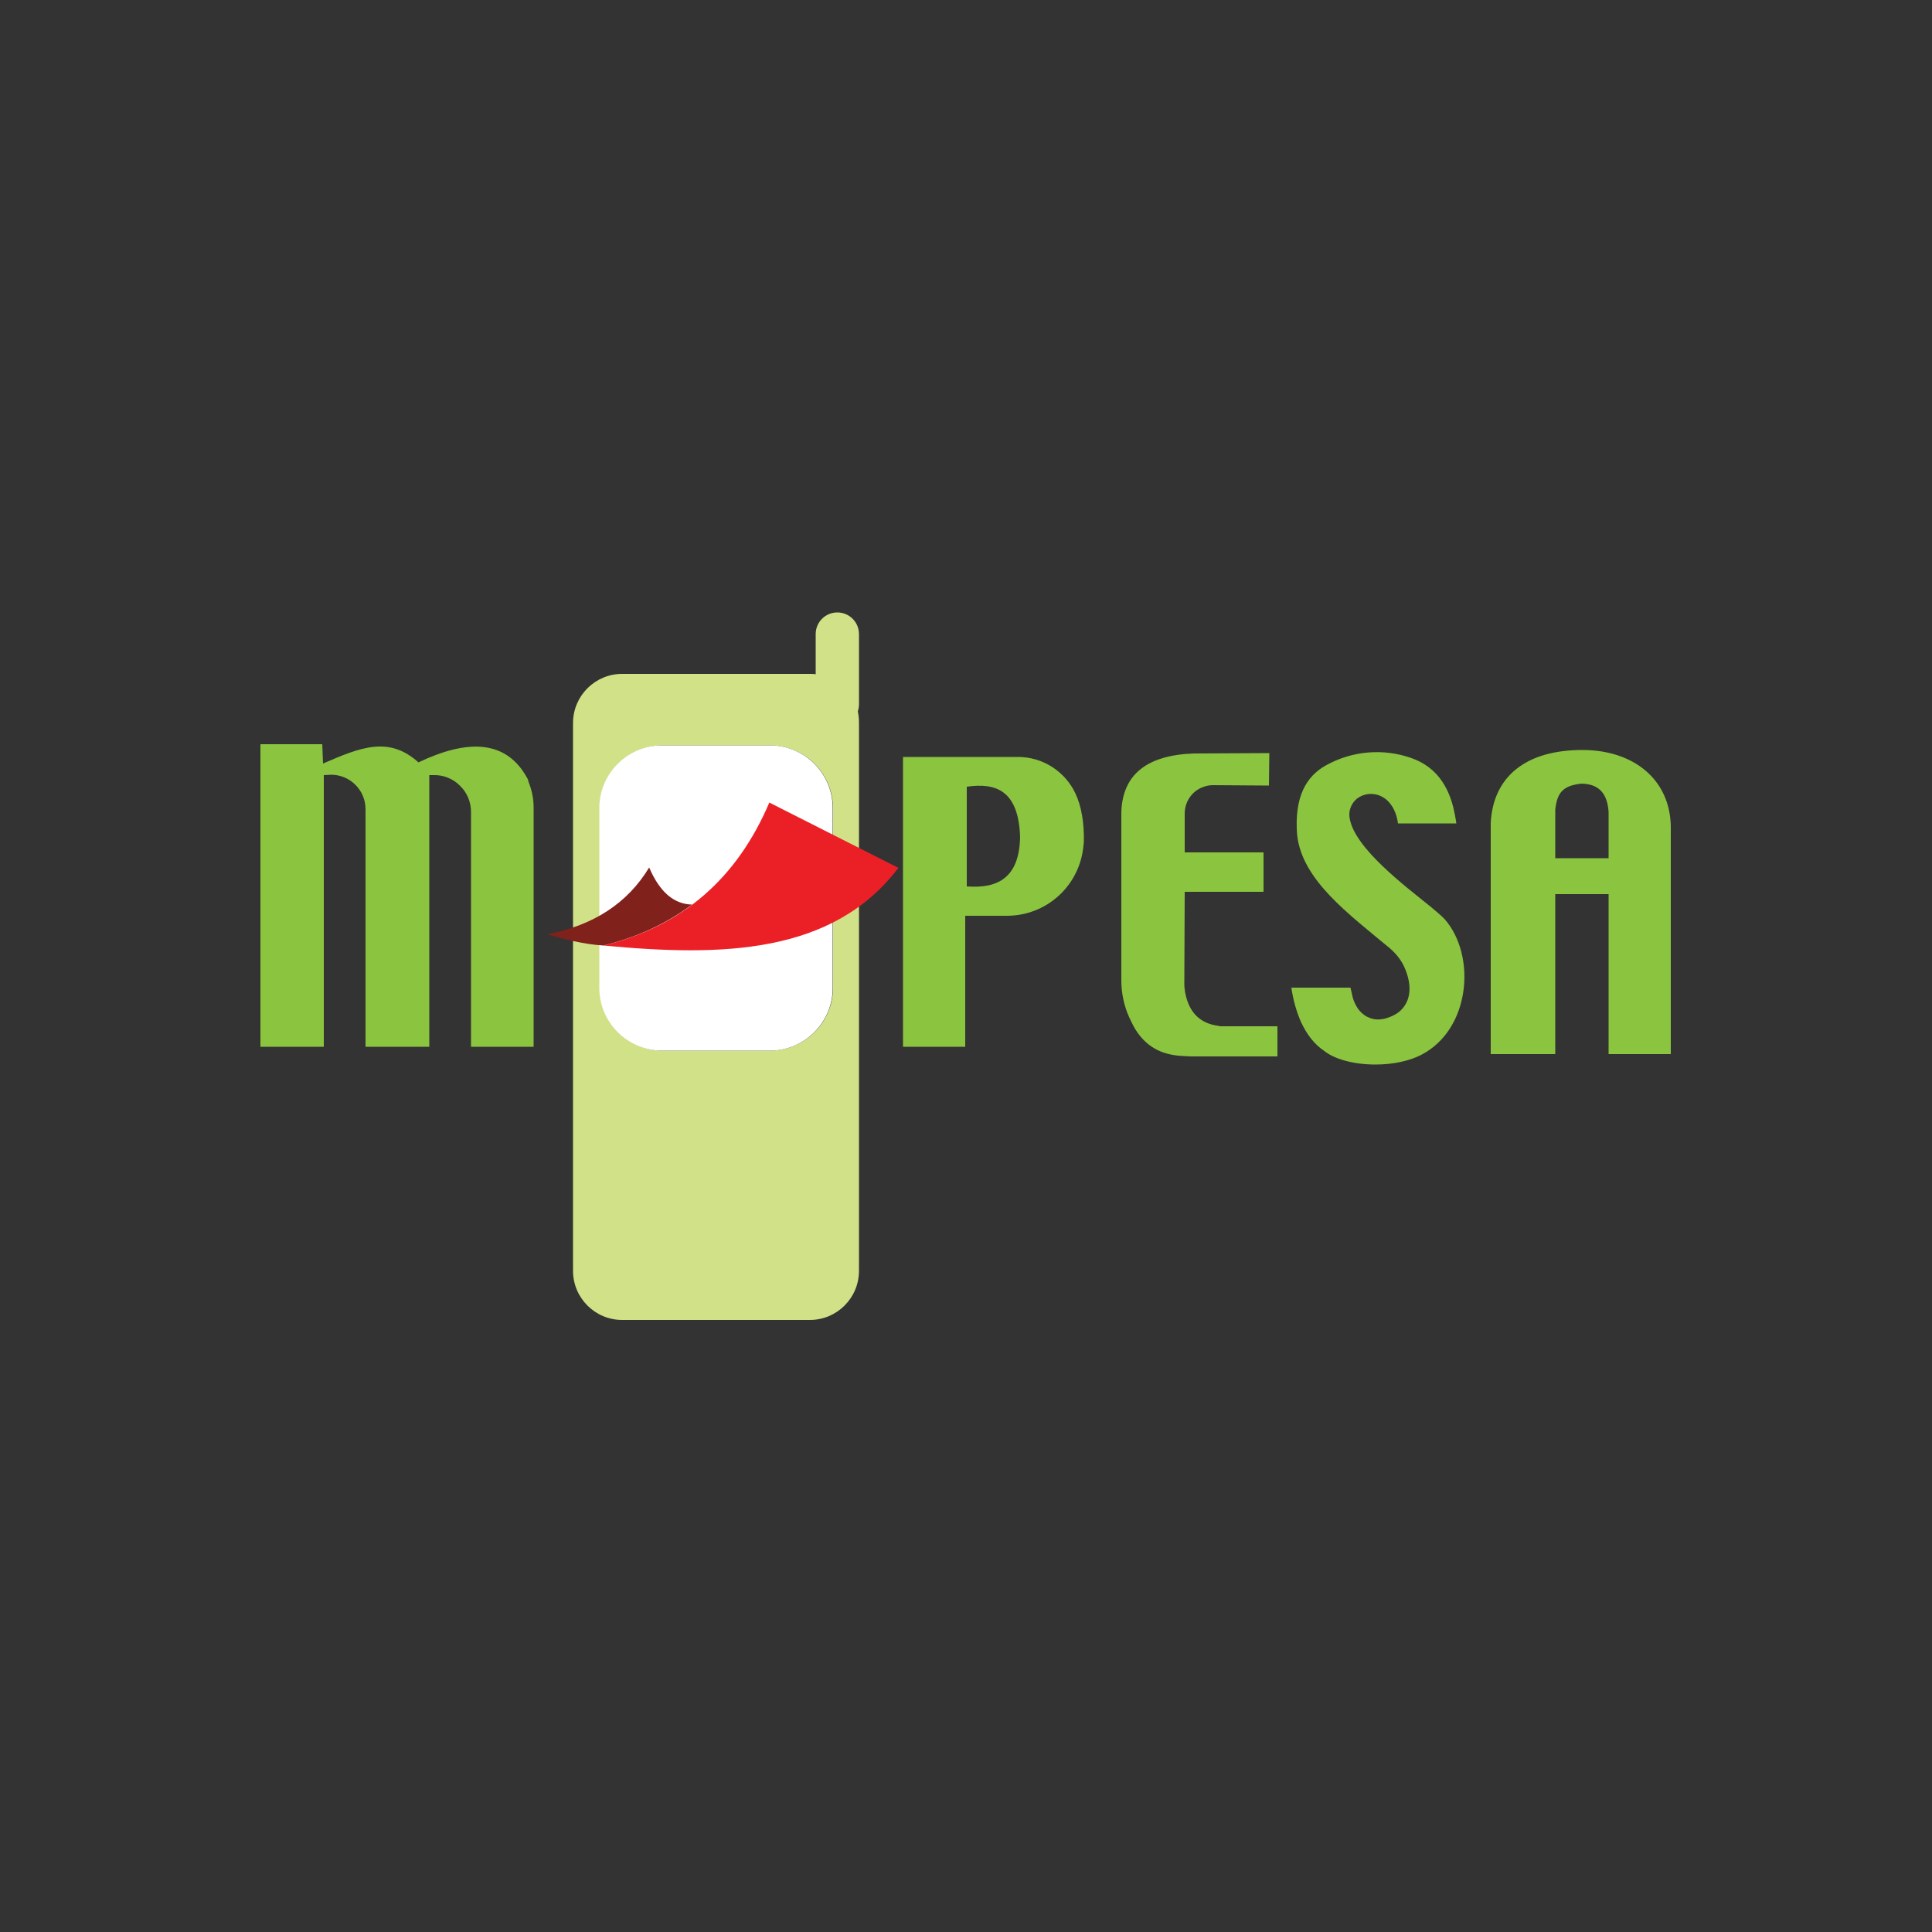
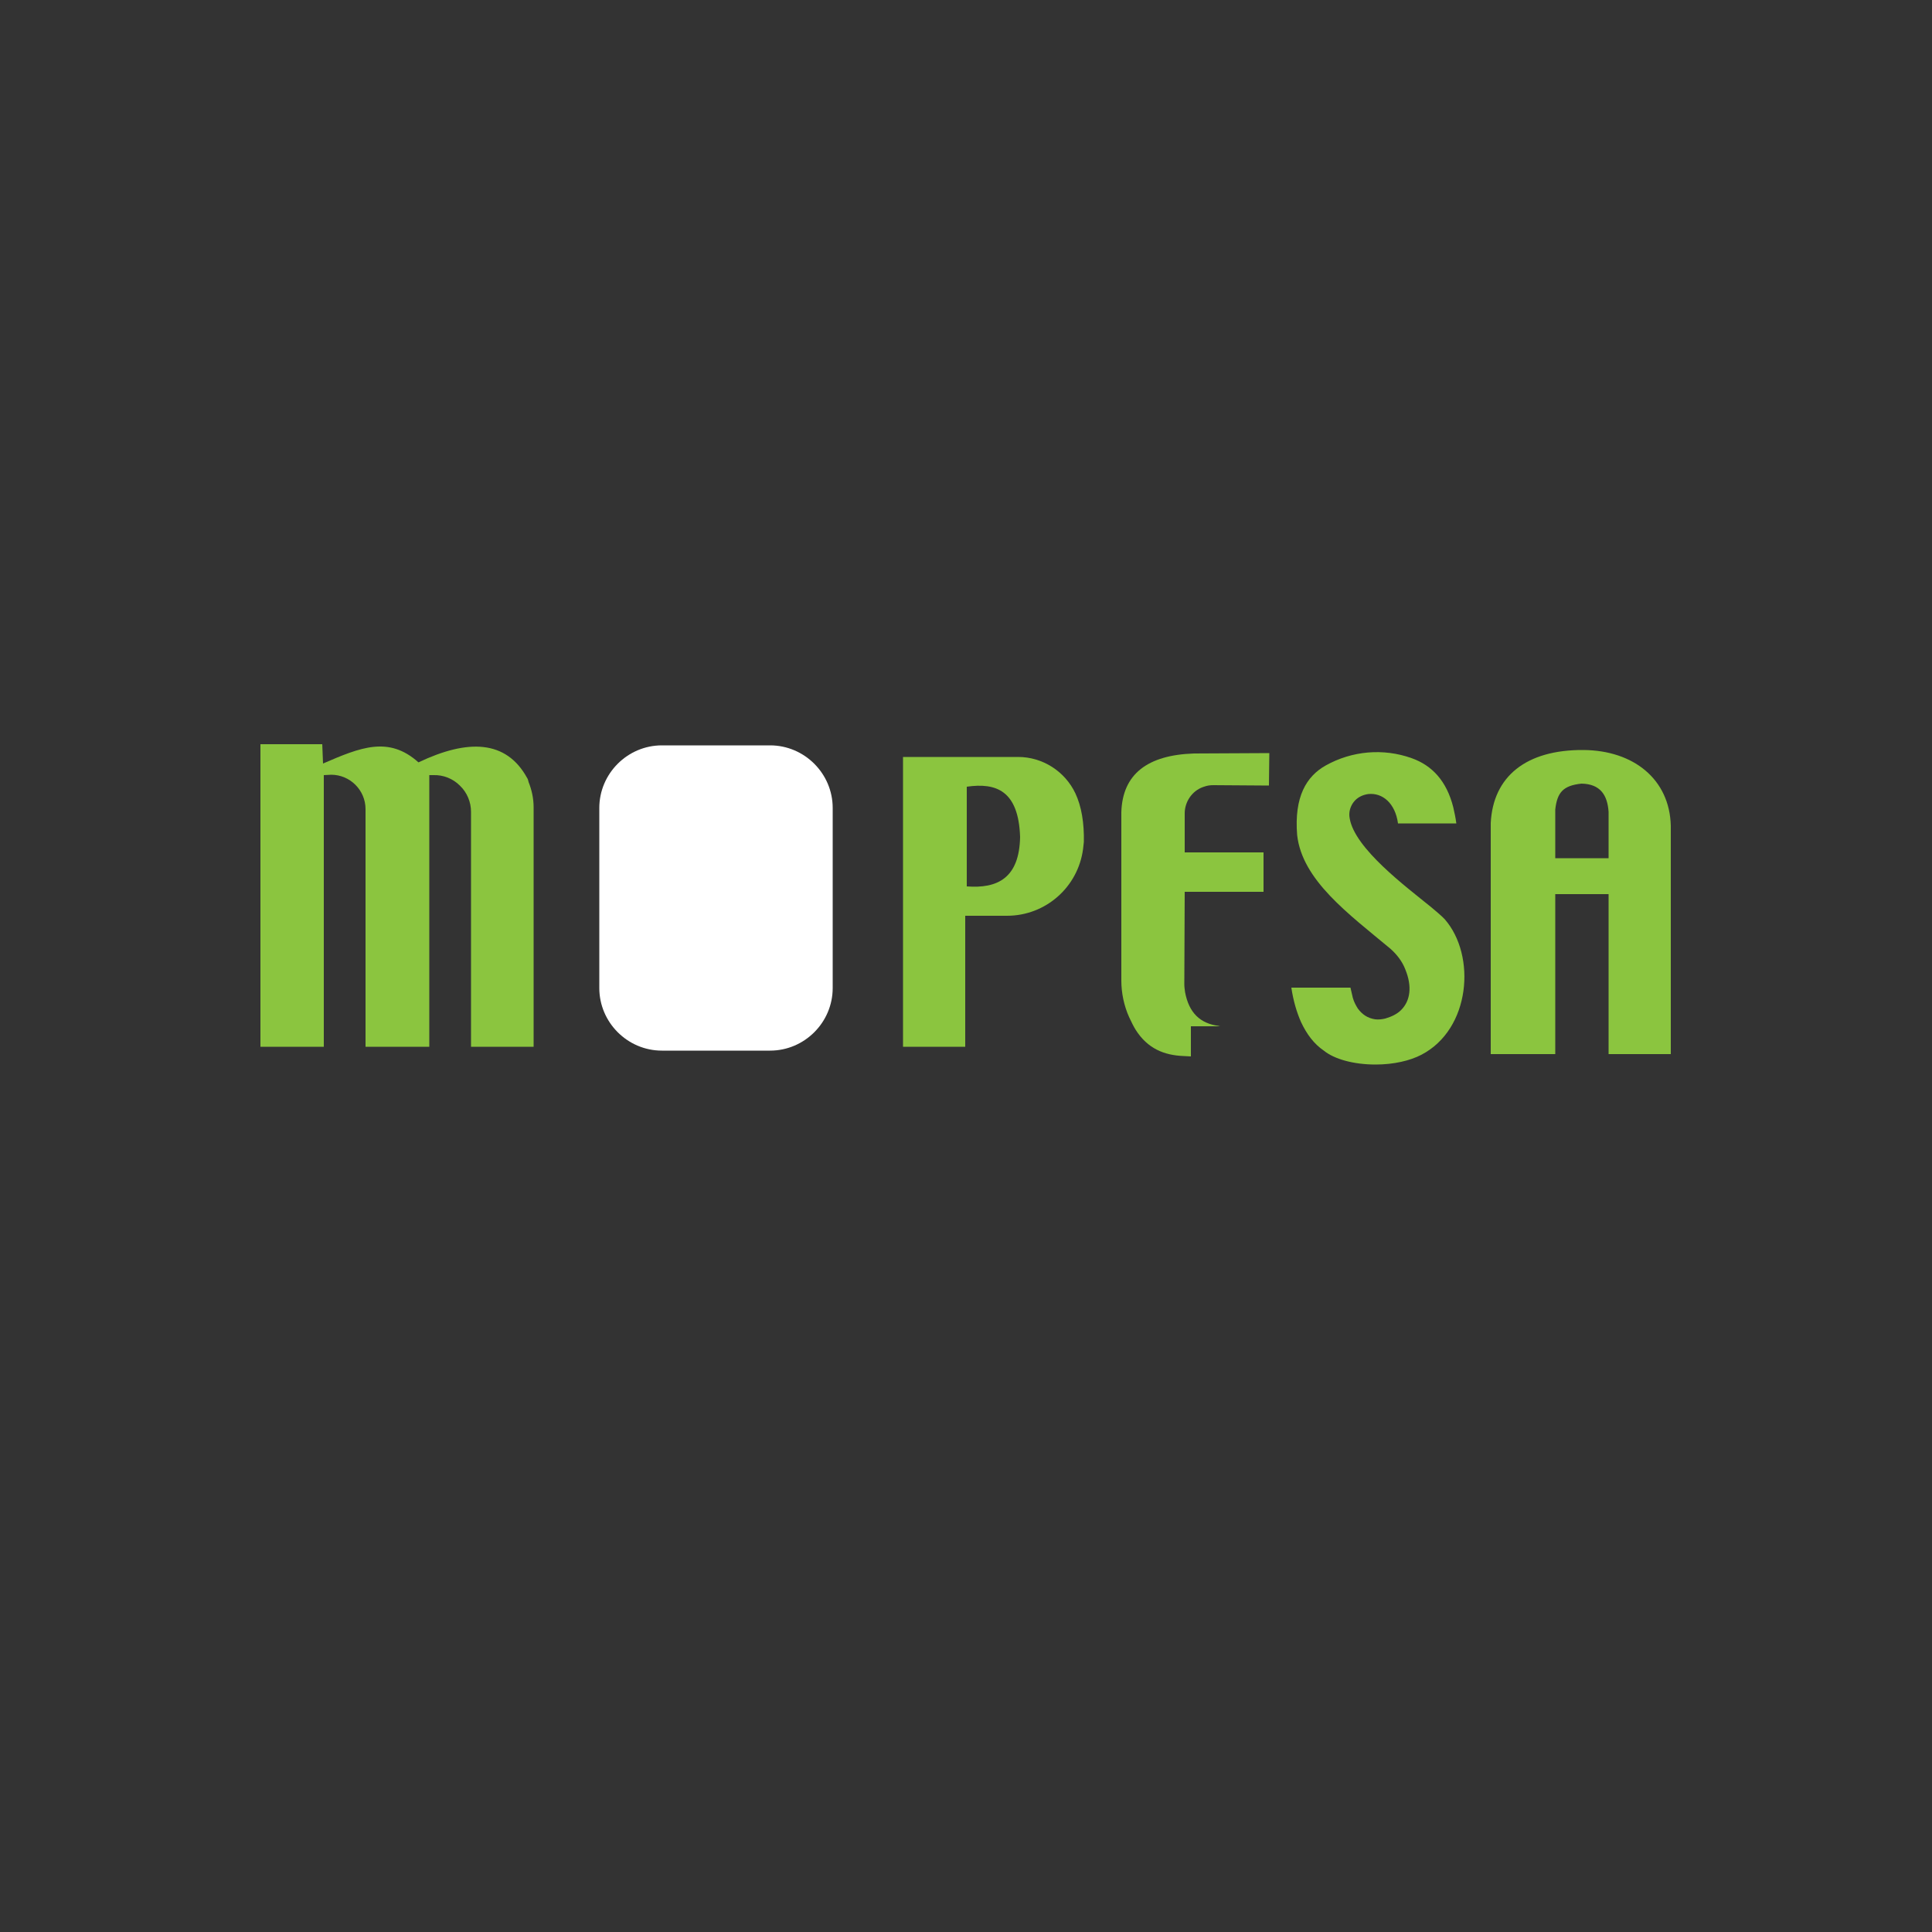
<svg xmlns="http://www.w3.org/2000/svg" version="1.1" id="Layer_1" x="0px" y="0px" viewBox="0 0 500 500" style="enable-background:new 0 0 500 500;" xml:space="preserve">
  <rect x="0" y="0" width="500" height="500" fill="#333333" stroke="none" />
  <style type="text/css">
	.st0{fill:#D1E187;}
	.st1{fill-rule:evenodd;clip-rule:evenodd;fill:#FFFFFF;}
	.st2{fill-rule:evenodd;clip-rule:evenodd;fill:#8BC53F;}
	.st3{fill-rule:evenodd;clip-rule:evenodd;fill:#81211C;}
	.st4{fill-rule:evenodd;clip-rule:evenodd;fill:#EB2026;}
	.st5{fill:#8BC53F;}
</style>
  <g id="XMLID_1_">
-     <path id="XMLID_5_" class="st0" d="M222.3,164.1c0-3.1-2.5-5.6-5.6-5.6h0c-3.1,0-5.6,2.5-5.6,5.6v10.4c-0.5-0.1-1-0.1-1.5-0.1H161   c-7,0-12.7,5.7-12.7,12.7v141.8c0,7,5.7,12.7,12.7,12.7h48.6c7,0,12.7-5.7,12.7-12.7V187c0-1-0.1-2-0.3-2.9   c0.2-0.6,0.3-1.2,0.3-1.9V164.1z M215.6,255.5c0,9.1-7.3,16.4-16.4,16.4h-27.6c-9.1,0-16.4-7.3-16.4-16.4v-46.2   c0-9.1,7.3-16.4,16.4-16.4h27.6c9.1,0,16.4,7.3,16.4,16.4V255.5z" />
    <path id="XMLID_6_" class="st1" d="M171.3,192.9h28c8.9,0,16.2,7.3,16.2,16.2v46.6c0,8.9-7.3,16.2-16.2,16.2h-28   c-8.9,0-16.2-7.3-16.2-16.2v-46.6C155.1,200.2,162.4,192.9,171.3,192.9z" />
    <path id="XMLID_9_" class="st2" d="M385.9,272.8h16.6v-41.4h13.8v41.4h16.1v-59.1c-0.3-12-9.6-19.5-22.6-19.6   c-14.9-0.1-23.4,6.9-24,18.9V272.8z M402.5,209.5c0.5-4.4,2-6.2,6.8-6.7c4.9,0.1,6.7,3,7,7.3v12h-13.8V209.5z" />
-     <path id="XMLID_10_" class="st3" d="M168,224.5c2.8,6.5,6.5,9.5,11.1,9.6c-7.1,5.3-14.8,8.6-22.9,10.6c-5.1-0.3-9.9-1.6-14.6-2.9   C153.5,239.5,162.4,233.8,168,224.5z" />
-     <path id="XMLID_11_" class="st4" d="M199.1,207.7l33.4,16.9c-17,22.4-45.7,23-76.3,20.1C176.7,239.7,190.8,227.2,199.1,207.7z" />
    <path id="XMLID_12_" class="st5" d="M136.4,201.3c-5.4-9.8-15.3-10.1-28.1-4c-7.7-6.9-15-3.9-24.7,0.3l-0.2-5h-16v78.3h16.4v-70.3   c0.7,0,1.3-0.1,1.9-0.1c4.9,0,8.9,4,8.9,8.9v61.5h16.5v-70.3c0.3,0,0.7,0,1,0c2.6-0.1,5.1,0.9,6.9,2.7c1.9,1.8,2.9,4.3,2.9,6.8   c0,8.4,0,25.7,0,60.8h16.2v-62c0-2.3-0.5-4.5-1.3-6.5C136.7,201.9,136.6,201.6,136.4,201.3z" />
    <path id="XMLID_15_" class="st5" d="M278.3,205.3c-2.7-5.7-8.5-9.4-14.8-9.4h-29.8v75h16.1V237h10.8c10,0,18.4-7.4,19.7-17.3   c0.1-0.6,0.1-1.2,0.2-1.8C280.6,213,279.9,208.7,278.3,205.3z M250.2,229.4v-25.8c7.6-1.1,13.4,1,13.8,13   C263.8,227.3,258.1,230,250.2,229.4z" />
-     <path id="XMLID_16_" class="st5" d="M316,265.6c-0.1,0-0.5,0-0.6-0.1c-4.8-0.6-7.7-3.4-8.7-8.7c-0.1-0.7-0.2-1.4-0.2-2.1l0.1-23.9   h16.8l3.1,0l0,0h0.5v-10.2h-20.4v-10.1c0-3,1.9-5.8,4.7-6.8c0.1,0,0.2-0.1,0.3-0.1c0.8-0.3,1.6-0.4,2.4-0.4l14.4,0.1l0.1-8.4   L309,195c-12,0.4-18.5,5.3-18.8,15.2v43.6c0,3.2,0.7,6.5,2,9.4c0.6,1.3,1.2,2.5,1.7,3.3c3.1,4.9,7.4,6.6,12.4,6.8l1.9,0.1h22.4   v-7.8H316z" />
+     <path id="XMLID_16_" class="st5" d="M316,265.6c-0.1,0-0.5,0-0.6-0.1c-4.8-0.6-7.7-3.4-8.7-8.7c-0.1-0.7-0.2-1.4-0.2-2.1l0.1-23.9   h16.8l3.1,0l0,0h0.5v-10.2h-20.4v-10.1c0-3,1.9-5.8,4.7-6.8c0.1,0,0.2-0.1,0.3-0.1c0.8-0.3,1.6-0.4,2.4-0.4l14.4,0.1l0.1-8.4   L309,195c-12,0.4-18.5,5.3-18.8,15.2v43.6c0,3.2,0.7,6.5,2,9.4c0.6,1.3,1.2,2.5,1.7,3.3c3.1,4.9,7.4,6.6,12.4,6.8l1.9,0.1v-7.8H316z" />
    <path id="XMLID_17_" class="st2" d="M367.8,273c-2.9,1.5-7.1,2.5-11.8,2.5c-5.7,0-10.7-1.4-13.4-3.6c-2.5-1.7-4.4-4.2-5.9-7.4   c-1.1-2.5-2-5.5-2.5-8.9h15.3c0.2,0.9,0.4,1.8,0.6,2.6c0.3,1.1,0.8,2,1.3,2.8c1.1,1.5,2.5,2.5,4.5,2.8c0.9,0.1,1.7,0,2.6-0.2   c1.7-0.5,3.1-1.2,4.1-2.2c2.4-2.4,2.9-6.1,1.1-10.5c-0.8-2.1-2.2-3.9-3.9-5.4c-10.8-9-22.8-17.7-24.1-29.4   c-0.8-9.9,2.4-15.2,7.4-18c6.8-3.8,14.9-4.5,22.2-1.9c5.4,1.9,9.1,6,10.8,12.7c0.3,1.3,0.6,2.7,0.8,4.2h-15.1c-0.7-5.2-4-8-7.7-7.6   c-1.5,0.2-2.9,0.9-3.8,2.1c-0.9,1.2-1.3,2.7-1,4.2c1.3,7.8,14.6,17.7,21,22.9c0.6,0.5,3,2.5,3.6,3.2   C382.1,247.3,380.6,266.4,367.8,273z" />
  </g>
</svg>